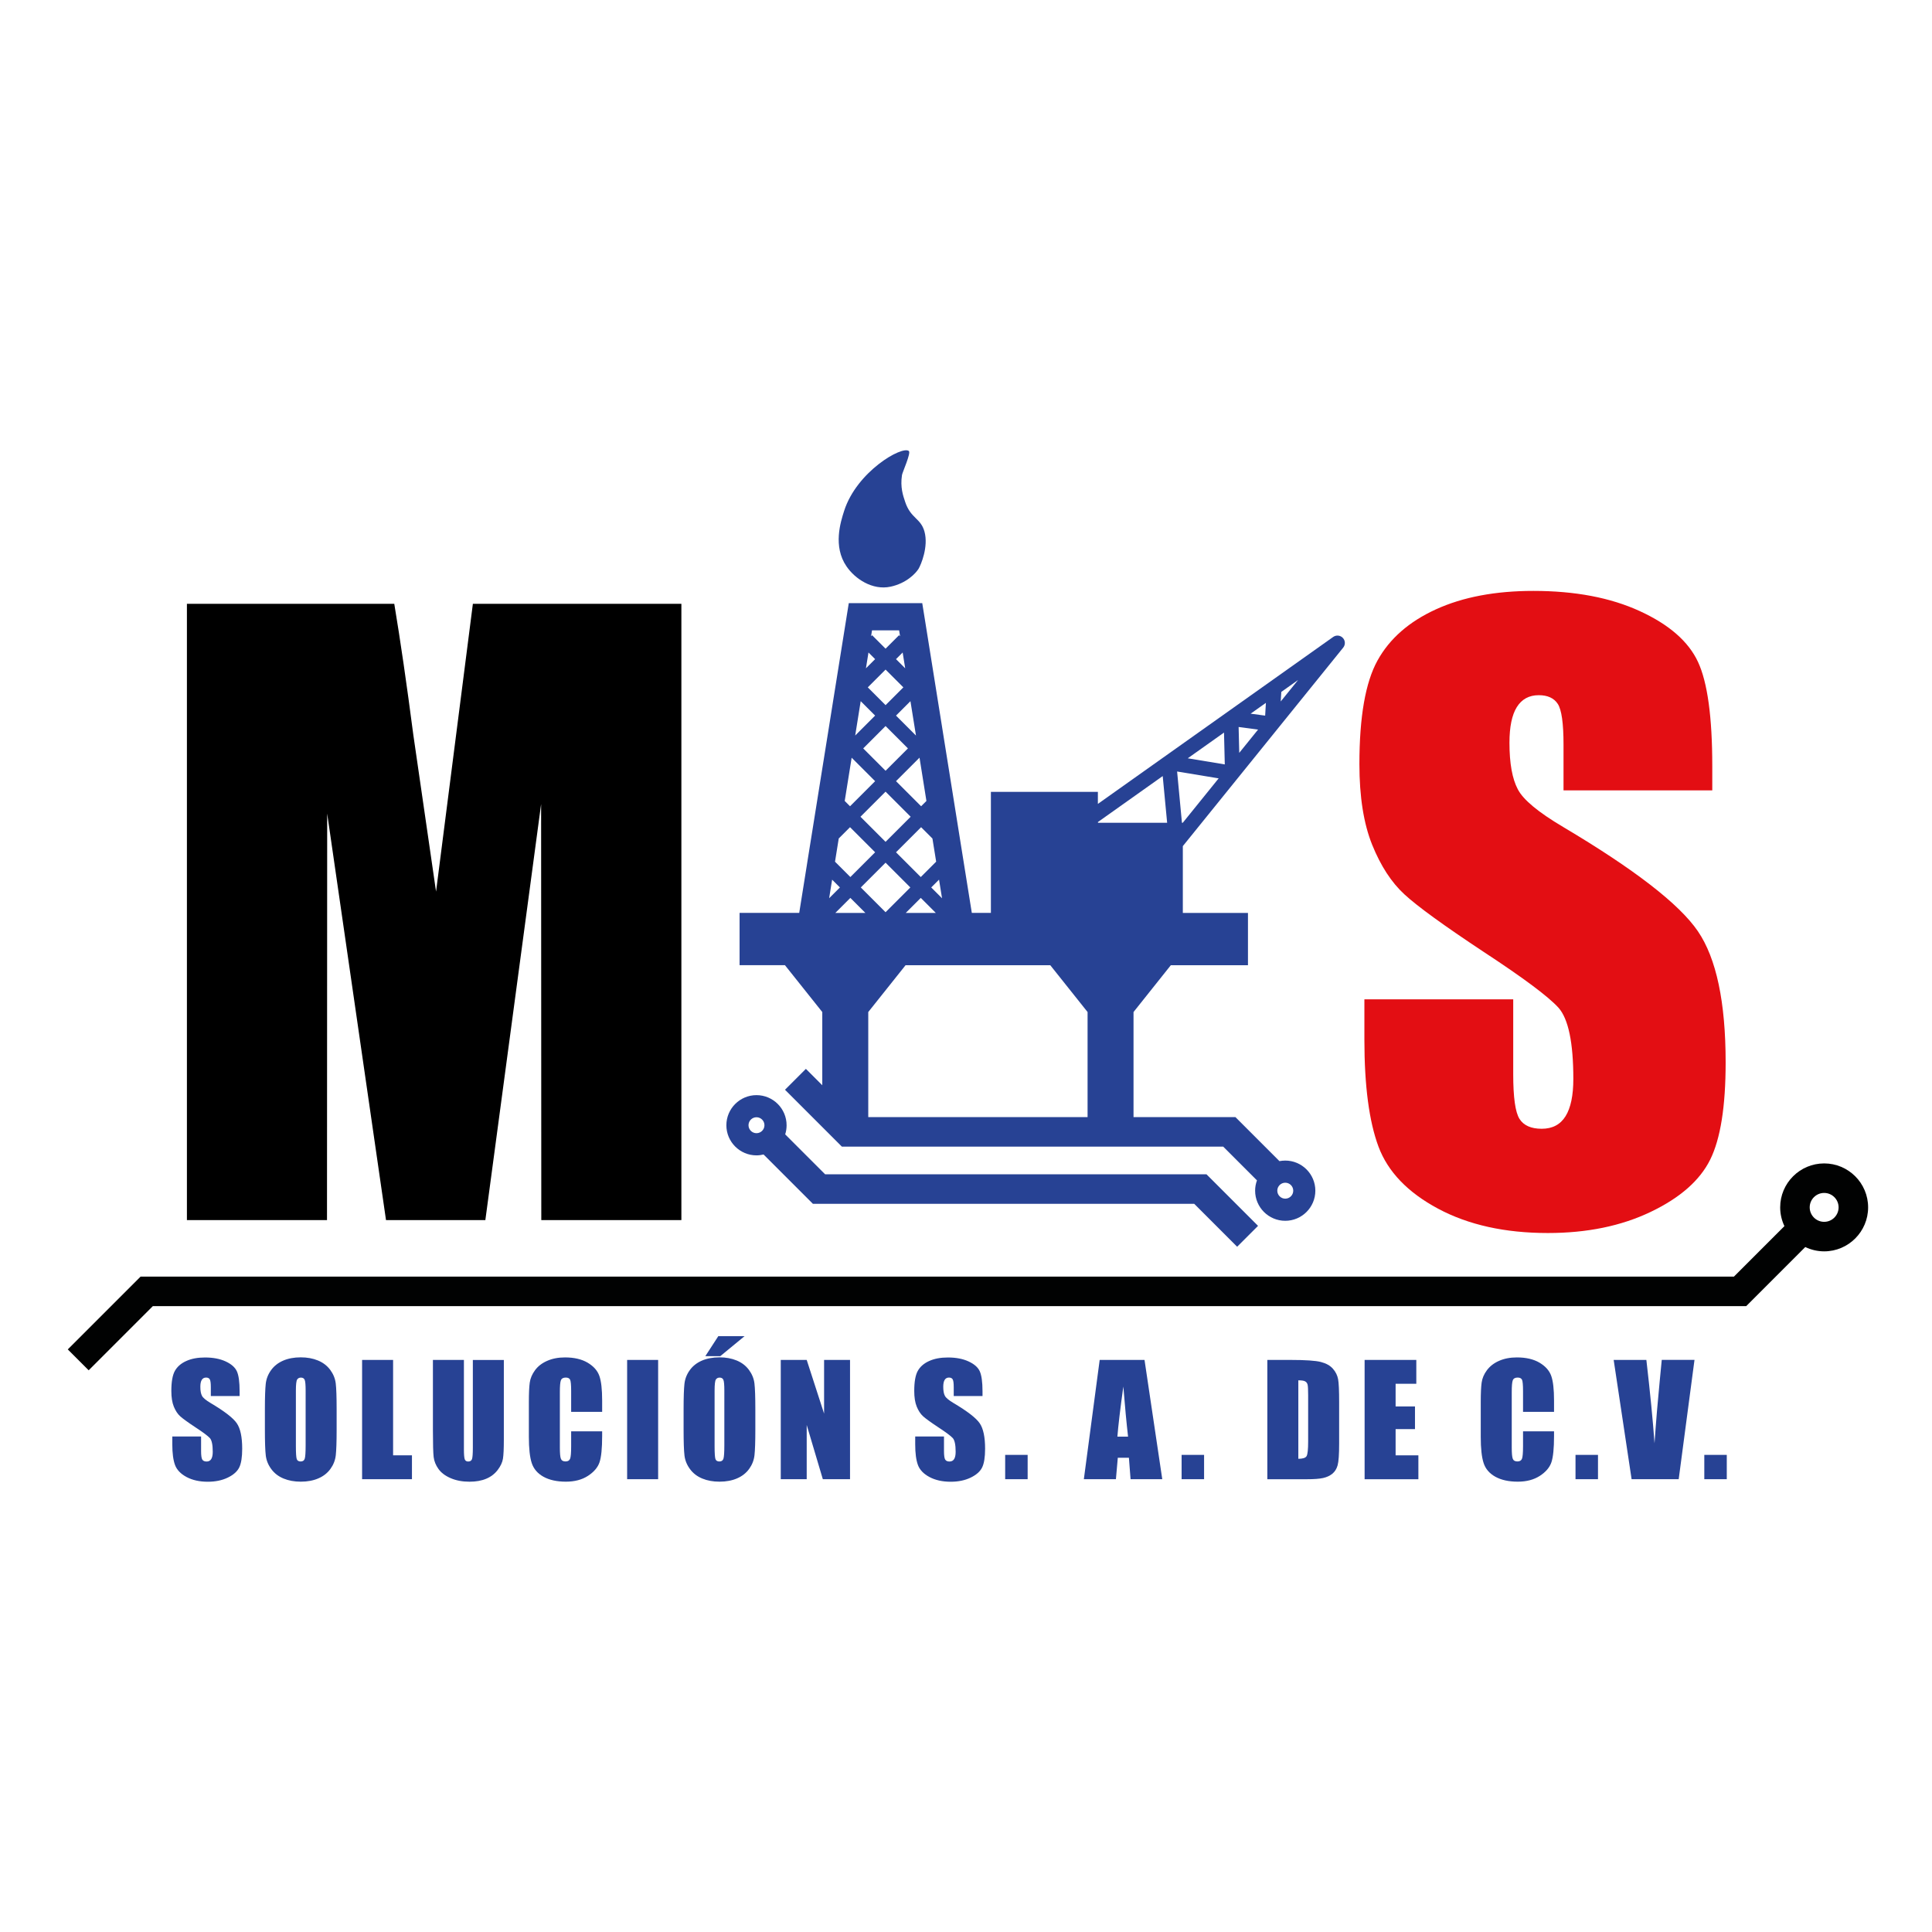
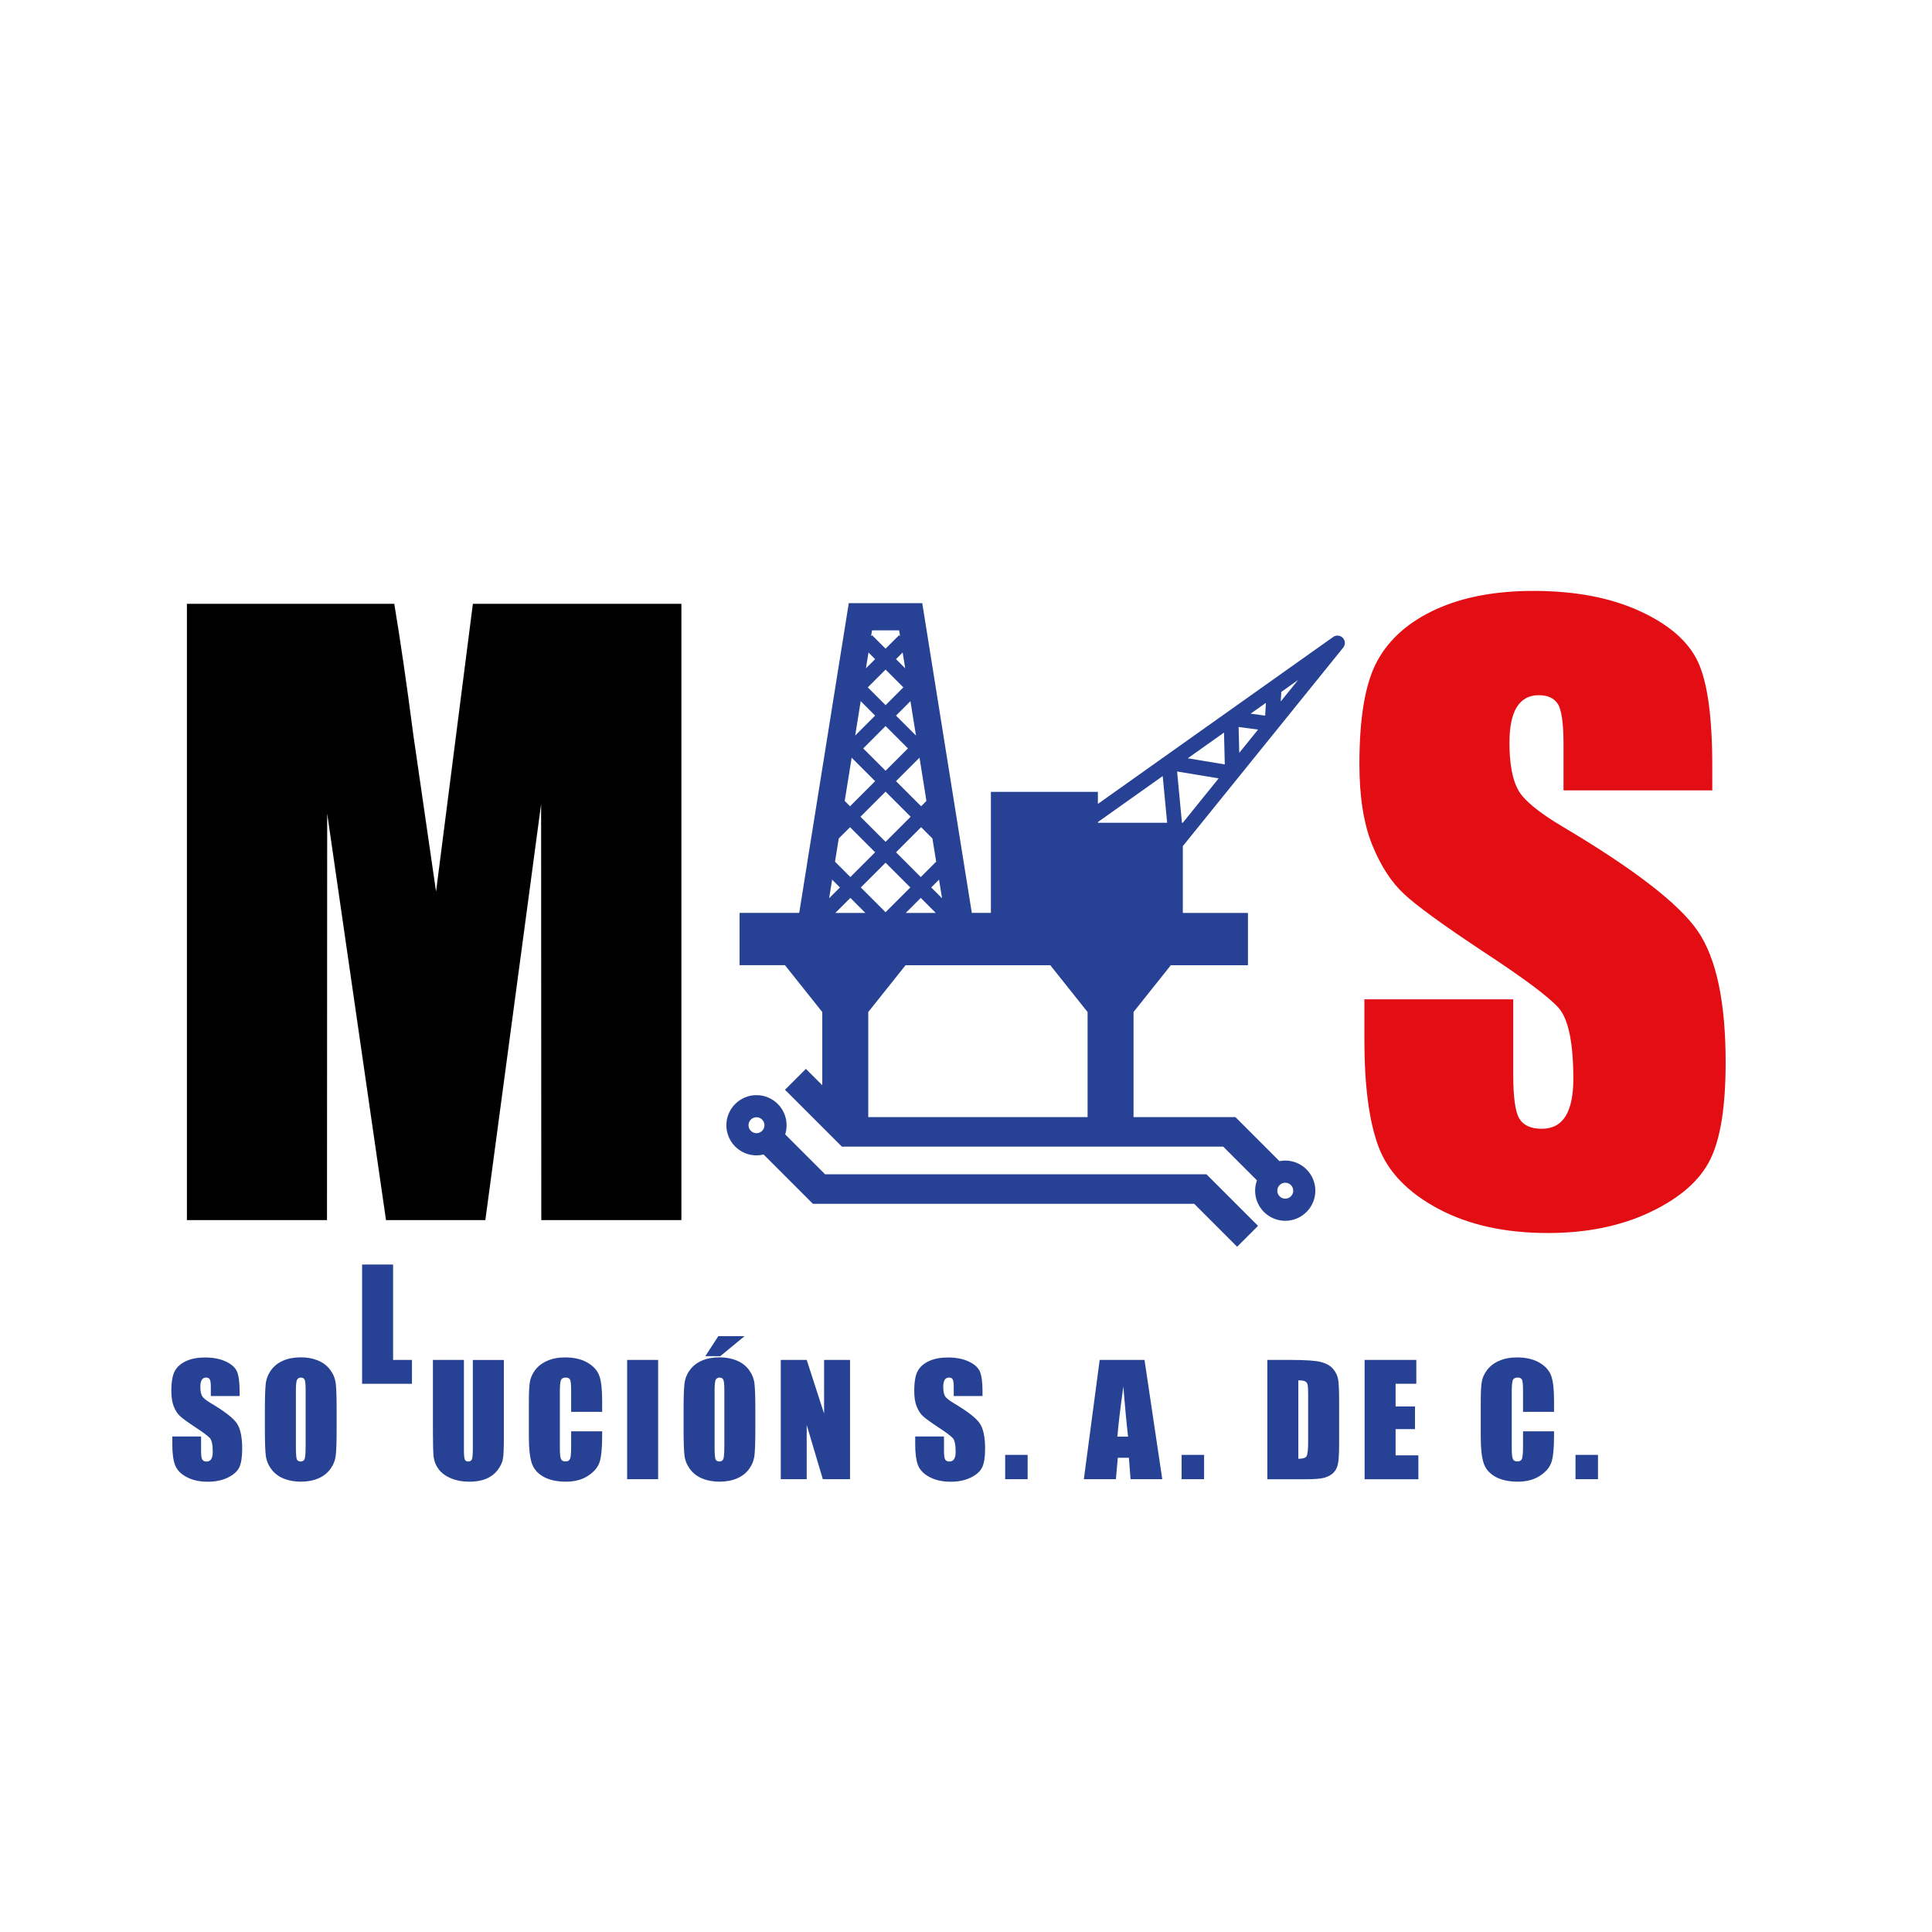
<svg xmlns="http://www.w3.org/2000/svg" id="Capa_2" x="0px" y="0px" viewBox="0 0 523.53 523.53" style="enable-background:new 0 0 523.53 523.53;" xml:space="preserve">
  <style type="text/css">	.st0{fill:#274294;}	.st1{fill:#010202;}	.st2{fill:#E30E13;}	.st3{fill:none;}</style>
  <g>
    <path class="st0" d="M64.93,378.29h-7.8v-2.4c0-1.12-0.1-1.83-0.3-2.14c-0.2-0.31-0.53-0.46-1-0.46c-0.51,0-0.89,0.21-1.15,0.62  c-0.26,0.41-0.39,1.04-0.39,1.88c0,1.08,0.15,1.89,0.44,2.44c0.28,0.55,1.07,1.21,2.37,1.98c3.74,2.22,6.1,4.04,7.07,5.47  c0.97,1.42,1.46,3.72,1.46,6.89c0,2.3-0.27,4-0.81,5.09c-0.54,1.09-1.58,2.01-3.12,2.75c-1.54,0.74-3.34,1.11-5.39,1.11  c-2.25,0-4.17-0.43-5.76-1.28c-1.59-0.85-2.63-1.94-3.12-3.25c-0.49-1.32-0.74-3.19-0.74-5.61v-2.12h7.8v3.93  c0,1.21,0.11,1.99,0.33,2.33c0.22,0.35,0.61,0.52,1.17,0.52c0.56,0,0.97-0.22,1.25-0.66c0.27-0.44,0.41-1.09,0.41-1.96  c0-1.9-0.26-3.15-0.78-3.73c-0.53-0.58-1.84-1.56-3.93-2.93c-2.09-1.38-3.47-2.39-4.15-3.01c-0.68-0.63-1.24-1.49-1.69-2.59  c-0.45-1.1-0.67-2.52-0.67-4.23c0-2.48,0.32-4.29,0.95-5.43c0.63-1.14,1.65-2.04,3.06-2.68c1.41-0.65,3.11-0.97,5.11-0.97  c2.18,0,4.04,0.35,5.58,1.06c1.54,0.71,2.55,1.59,3.05,2.67c0.5,1.07,0.75,2.89,0.75,5.46V378.29z" />
    <path class="st0" d="M91.22,387.43c0,3.25-0.08,5.55-0.23,6.9c-0.15,1.35-0.63,2.58-1.44,3.7c-0.81,1.12-1.89,1.98-3.26,2.57  c-1.37,0.6-2.97,0.9-4.79,0.9c-1.73,0-3.28-0.28-4.66-0.85c-1.38-0.57-2.48-1.41-3.32-2.55c-0.84-1.13-1.34-2.36-1.5-3.69  c-0.16-1.33-0.24-3.66-0.24-6.99v-5.53c0-3.25,0.08-5.55,0.23-6.9s0.63-2.58,1.44-3.7c0.8-1.12,1.89-1.98,3.26-2.58  c1.37-0.6,2.97-0.9,4.79-0.9c1.73,0,3.28,0.28,4.66,0.85c1.38,0.57,2.48,1.41,3.32,2.54c0.84,1.13,1.34,2.36,1.5,3.69  c0.16,1.33,0.24,3.66,0.24,6.99V387.43z M82.82,376.81c0-1.5-0.08-2.46-0.25-2.88s-0.51-0.63-1.03-0.63  c-0.44,0-0.78,0.17-1.01,0.51c-0.23,0.34-0.35,1.34-0.35,3v15.09c0,1.88,0.08,3.03,0.23,3.47c0.15,0.44,0.51,0.66,1.07,0.66  c0.57,0,0.94-0.25,1.1-0.76s0.24-1.71,0.24-3.61V376.81z" />
-     <path class="st0" d="M106.52,368.51v25.85h5.11v6.47H98.12v-32.32H106.52z" />
+     <path class="st0" d="M106.52,368.51h5.11v6.47H98.12v-32.32H106.52z" />
    <path class="st0" d="M136.53,368.51v21.6c0,2.45-0.08,4.17-0.24,5.16s-0.63,2.01-1.42,3.05c-0.79,1.04-1.82,1.84-3.1,2.38  c-1.28,0.54-2.8,0.81-4.54,0.81c-1.93,0-3.63-0.32-5.11-0.96c-1.48-0.64-2.58-1.47-3.31-2.5c-0.73-1.02-1.17-2.11-1.3-3.24  s-0.2-3.53-0.2-7.18v-19.12h8.4v24.23c0,1.41,0.08,2.31,0.23,2.71c0.15,0.39,0.46,0.59,0.93,0.59c0.53,0,0.87-0.22,1.03-0.65  c0.15-0.43,0.23-1.45,0.23-3.06v-23.81H136.53z" />
    <path class="st0" d="M163.17,382.58h-8.4v-5.62c0-1.63-0.09-2.65-0.27-3.06c-0.18-0.4-0.58-0.61-1.19-0.61  c-0.69,0-1.13,0.25-1.32,0.74c-0.19,0.49-0.28,1.56-0.28,3.19v15.01c0,1.57,0.09,2.59,0.28,3.07c0.19,0.48,0.61,0.72,1.26,0.72  c0.63,0,1.03-0.24,1.23-0.72s0.29-1.61,0.29-3.38v-4.06h8.4v1.26c0,3.34-0.24,5.72-0.71,7.12c-0.47,1.4-1.52,2.63-3.13,3.68  s-3.61,1.58-5.98,1.58c-2.46,0-4.49-0.45-6.09-1.34c-1.6-0.89-2.65-2.13-3.17-3.7c-0.52-1.58-0.78-3.95-0.78-7.12v-9.44  c0-2.33,0.08-4.08,0.24-5.24c0.16-1.16,0.64-2.29,1.43-3.36c0.79-1.08,1.89-1.93,3.29-2.54c1.4-0.62,3.02-0.93,4.84-0.93  c2.48,0,4.52,0.48,6.13,1.43c1.61,0.96,2.67,2.15,3.17,3.58c0.51,1.43,0.76,3.65,0.76,6.67V382.58z" />
    <path class="st0" d="M178.34,368.51v32.32h-8.4v-32.32H178.34z" />
    <path class="st0" d="M204.68,387.43c0,3.25-0.08,5.55-0.23,6.9c-0.15,1.35-0.63,2.58-1.44,3.7c-0.81,1.12-1.89,1.98-3.26,2.57  c-1.37,0.6-2.97,0.9-4.79,0.9c-1.73,0-3.28-0.28-4.66-0.85c-1.38-0.57-2.48-1.41-3.32-2.55c-0.84-1.13-1.34-2.36-1.5-3.69  c-0.16-1.33-0.24-3.66-0.24-6.99v-5.53c0-3.25,0.08-5.55,0.23-6.9s0.63-2.58,1.44-3.7c0.8-1.12,1.89-1.98,3.26-2.58  c1.37-0.6,2.97-0.9,4.79-0.9c1.73,0,3.28,0.28,4.66,0.85c1.38,0.57,2.48,1.41,3.32,2.54c0.84,1.13,1.34,2.36,1.5,3.69  c0.16,1.33,0.24,3.66,0.24,6.99V387.43z M201.75,362.08l-6.57,5.41h-4.05l3.51-5.41H201.75z M196.28,376.81  c0-1.5-0.08-2.46-0.25-2.88s-0.51-0.63-1.03-0.63c-0.44,0-0.78,0.17-1.01,0.51c-0.23,0.34-0.35,1.34-0.35,3v15.09  c0,1.88,0.08,3.03,0.23,3.47c0.15,0.44,0.51,0.66,1.07,0.66c0.57,0,0.94-0.25,1.1-0.76s0.24-1.71,0.24-3.61V376.81z" />
    <path class="st0" d="M230.34,368.51v32.32h-7.37l-4.37-14.69v14.69h-7.03v-32.32h7.03l4.71,14.55v-14.55H230.34z" />
    <path class="st0" d="M266.24,378.29h-7.8v-2.4c0-1.12-0.1-1.83-0.3-2.14c-0.2-0.31-0.53-0.46-1-0.46c-0.51,0-0.89,0.21-1.15,0.62  c-0.26,0.41-0.39,1.04-0.39,1.88c0,1.08,0.15,1.89,0.44,2.44c0.28,0.55,1.07,1.21,2.37,1.98c3.74,2.22,6.1,4.04,7.07,5.47  c0.97,1.42,1.46,3.72,1.46,6.89c0,2.3-0.27,4-0.81,5.09c-0.54,1.09-1.58,2.01-3.12,2.75c-1.54,0.74-3.34,1.11-5.39,1.11  c-2.25,0-4.17-0.43-5.76-1.28c-1.59-0.85-2.63-1.94-3.12-3.25c-0.49-1.32-0.74-3.19-0.74-5.61v-2.12h7.8v3.93  c0,1.21,0.11,1.99,0.33,2.33c0.22,0.35,0.61,0.52,1.17,0.52c0.56,0,0.97-0.22,1.25-0.66c0.27-0.44,0.41-1.09,0.41-1.96  c0-1.9-0.26-3.15-0.78-3.73c-0.53-0.58-1.84-1.56-3.93-2.93c-2.09-1.38-3.47-2.39-4.15-3.01c-0.68-0.63-1.24-1.49-1.69-2.59  c-0.45-1.1-0.67-2.52-0.67-4.23c0-2.48,0.32-4.29,0.95-5.43c0.63-1.14,1.65-2.04,3.06-2.68c1.41-0.65,3.11-0.97,5.11-0.97  c2.18,0,4.04,0.35,5.58,1.06c1.54,0.71,2.56,1.59,3.05,2.67s0.75,2.89,0.75,5.46V378.29z" />
    <path class="st0" d="M278.47,394.24v6.59h-6.09v-6.59H278.47z" />
    <path class="st0" d="M310.14,368.51l4.81,32.32h-8.59l-0.45-5.81h-3.01l-0.51,5.81h-8.69l4.29-32.32H310.14z M305.68,389.29  c-0.42-3.66-0.85-8.18-1.28-13.57c-0.86,6.19-1.39,10.71-1.61,13.57H305.68z" />
    <path class="st0" d="M326.28,394.24v6.59h-6.09v-6.59H326.28z" />
    <path class="st0" d="M343.42,368.51h6.29c4.06,0,6.8,0.19,8.23,0.56c1.43,0.37,2.52,0.98,3.26,1.84c0.75,0.85,1.21,1.8,1.4,2.84  s0.28,3.1,0.28,6.16v11.32c0,2.9-0.14,4.84-0.41,5.82c-0.27,0.98-0.75,1.74-1.43,2.3c-0.68,0.55-1.52,0.94-2.51,1.16  s-2.5,0.33-4.51,0.33h-10.6V368.51z M351.82,374.04v21.26c1.21,0,1.96-0.24,2.24-0.73c0.28-0.49,0.42-1.81,0.42-3.96v-12.55  c0-1.46-0.05-2.4-0.14-2.81c-0.09-0.41-0.31-0.72-0.64-0.91C353.37,374.13,352.74,374.04,351.82,374.04z" />
    <path class="st0" d="M369.78,368.51h14.01v6.47h-5.61v6.13h5.25v6.15h-5.25v7.11h6.17v6.47h-14.57V368.51z" />
    <path class="st0" d="M421.11,382.58h-8.4v-5.62c0-1.63-0.09-2.65-0.27-3.06c-0.18-0.4-0.58-0.61-1.19-0.61  c-0.69,0-1.13,0.25-1.32,0.74c-0.19,0.49-0.28,1.56-0.28,3.19v15.01c0,1.57,0.09,2.59,0.28,3.07c0.19,0.48,0.61,0.72,1.26,0.72  c0.63,0,1.03-0.24,1.23-0.72c0.19-0.48,0.29-1.61,0.29-3.38v-4.06h8.4v1.26c0,3.34-0.24,5.72-0.71,7.12  c-0.47,1.4-1.52,2.63-3.13,3.68c-1.62,1.05-3.61,1.58-5.98,1.58c-2.46,0-4.49-0.45-6.09-1.34c-1.6-0.89-2.66-2.13-3.17-3.7  c-0.52-1.58-0.78-3.95-0.78-7.12v-9.44c0-2.33,0.08-4.08,0.24-5.24c0.16-1.16,0.63-2.29,1.43-3.36s1.89-1.93,3.29-2.54  c1.4-0.62,3.02-0.93,4.84-0.93c2.48,0,4.52,0.48,6.13,1.43c1.61,0.96,2.67,2.15,3.17,3.58c0.51,1.43,0.76,3.65,0.76,6.67V382.58z" />
    <path class="st0" d="M433.02,394.24v6.59h-6.09v-6.59H433.02z" />
-     <path class="st0" d="M459.17,368.51l-4.28,32.32h-12.76l-4.86-32.32h8.86c1.03,8.9,1.77,16.43,2.21,22.59  c0.43-6.23,0.9-11.76,1.38-16.59l0.58-6.01H459.17z" />
-     <path class="st0" d="M467.92,394.24v6.59h-6.09v-6.59H467.92z" />
  </g>
-   <path class="st1" d="M494.31,315.26c-6.57,0-11.92,5.34-11.92,11.91c0,1.82,0.42,3.53,1.15,5.08l-13.69,13.69l-431.76,0 l-19.72,19.72l5.66,5.66l17.38-17.38h431.77l16.01-16.02c1.55,0.74,3.28,1.17,5.12,1.17c6.57,0,11.91-5.35,11.91-11.92 S500.88,315.26,494.31,315.26z M494.31,331.09c-2.16,0-3.92-1.76-3.92-3.92s1.76-3.91,3.92-3.91c2.16,0,3.91,1.76,3.91,3.91 S496.47,331.09,494.31,331.09z" />
  <g>
-     <path class="st0" d="M241.31,158.98c4.34-0.92,6.87-3.66,7.6-4.85c0.62-1.02,2.74-5.96,1.6-10.09c-1.02-3.68-3.72-3.5-5.23-8.04  c-0.57-1.71-1.37-3.96-0.86-7.28c0.11-0.73,2.49-5.97,1.86-6.5c-1.82-1.51-14.11,5.55-17.53,16.2c-0.97,3.03-3.09,9.64,0.64,15.06  C231.68,156.85,236.41,160.03,241.31,158.98z" />
    <path class="st0" d="M222.82,274.24v19.84l-4.44-4.44l-5.66,5.66l15.41,15.41h103.33l9.15,9.15c-0.32,0.87-0.5,1.81-0.5,2.79  c0,4.5,3.66,8.16,8.16,8.16s8.16-3.66,8.16-8.16s-3.66-8.16-8.16-8.16c-0.54,0-1.06,0.06-1.57,0.15l-11.93-11.93h-27.61v-28.47  l10.11-12.69h20.9v-14.17h-17.65v-18.1l14.95-18.5c0.01-0.02,0.03-0.03,0.04-0.05l28.47-35.24c0.63-0.78,0.59-1.9-0.1-2.63  c-0.68-0.73-1.8-0.84-2.62-0.26l-63.76,45.24v-3.26h-28.99v32.79h-5.17l-3.24-20.22l-2.09-13.09l-2.47-15.43l-0.32-2.02l-1.28-7.99  l-3.34-20.89l-0.69-4.29h-19.91l-2.79,17.42l-0.54,3.38l-0.94,5.86l-0.25,1.58l-1.03,6.44l-2.11,13.16l-2.15,13.45l-1.32,8.22  l-0.27,1.73l-2.03,12.69h-16.16v14.17h12.29L222.82,274.24z M348.28,320.49c1.19,0,2.16,0.97,2.16,2.16s-0.97,2.16-2.16,2.16  s-2.16-0.97-2.16-2.16S347.09,320.49,348.28,320.49z M347.21,187.49l4.55-3.23l-4.71,5.82L347.21,187.49z M343.03,190.46l-0.2,3.46  l-3.94-0.53L343.03,190.46z M340.91,197.7l-5.1,6.31l-0.17-7.01L340.91,197.7z M331.68,198.51l0.21,8.63l-10.03-1.66L331.68,198.51  z M330.23,210.92l-9.72,12.03h-0.23l-1.31-13.89L330.23,210.92z M226.36,247.38l4.07-4.07l4.07,4.07H226.36z M246.03,202.8  l-6.06,6.06l-6.06-6.06l6.06-6.06L246.03,202.8z M235.15,186.26l4.82-4.82l4.82,4.82l-4.82,4.82L235.15,186.26z M246.77,221.32  l-6.8,6.8l-6.8-6.8l6.8-6.8L246.77,221.32z M246.68,240.48l-6.71,6.71l-6.71-6.71l6.71-6.71L246.68,240.48z M249.51,243.31  l2.65,2.65l0,0l1.42,1.42h-8.14L249.51,243.31z M297.52,222.75l17.55-12.45l1.2,12.65h-18.75V222.75z M284.6,261.55l10.11,12.69  v28.47h-59.43v-28.47l10.11-12.69H284.6z M254.46,238.36l0.81,5.05l-2.93-2.93L254.46,238.36z M253.68,233.49l-4.17,4.17  l-6.71-6.71l6.8-6.8l3.07,3.07L253.68,233.49z M251.04,217.04l-1.44,1.44l-6.8-6.8l6.37-6.37L251.04,217.04z M248.21,199.32  l-5.41-5.41l3.91-3.91L248.21,199.32z M245.29,181.1l-2.49-2.49l1.8-1.8L245.29,181.1z M236.3,170.81h7.34l0.26,1.6l-0.28-0.28  l-3.65,3.65l-3.65-3.65l-0.28,0.28L236.3,170.81z M235.34,176.81l1.8,1.8l-2.49,2.49L235.34,176.81z M233.23,190l3.91,3.91  l-5.4,5.4L233.23,190z M230.78,205.32l6.36,6.36l-6.8,6.8l-0.51-0.51l0,0l-0.93-0.93L230.78,205.32z M227.28,227.21l3.06-3.06  l6.8,6.8l-6.71,6.71l-4.16-4.16L227.28,227.21z M225.49,238.37l2.11,2.11l-2.92,2.92L225.49,238.37z" />
    <path class="st0" d="M204.99,313.08c0.66,0,1.31-0.09,1.92-0.24l13.37,13.37h103.33l11.63,11.63l5.66-5.66l-13.97-13.97H223.59  l-10.82-10.82c0.25-0.78,0.38-1.61,0.38-2.47c0-4.5-3.66-8.16-8.16-8.16s-8.16,3.66-8.16,8.16S200.49,313.08,204.99,313.08z   M204.99,302.75c1.19,0,2.16,0.97,2.16,2.16s-0.97,2.16-2.16,2.16s-2.16-0.97-2.16-2.16S203.8,302.75,204.99,302.75z" />
  </g>
  <g>
    <path d="M184.64,163.62v167h-37.96l-0.05-112.74l-15.11,112.74H104.6L88.66,220.46l-0.05,110.16H50.65v-167h56.19  c1.67,10.04,3.39,21.88,5.16,35.5l6.16,42.48l9.98-77.98H184.64z" />
    <path class="st2" d="M464.01,214.17h-40.33v-12.38c0-5.78-0.52-9.46-1.55-11.04c-1.03-1.58-2.75-2.37-5.16-2.37  c-2.61,0-4.59,1.07-5.93,3.2c-1.34,2.14-2.01,5.37-2.01,9.7c0,5.58,0.76,9.77,2.26,12.59c1.44,2.82,5.53,6.22,12.27,10.21  c19.33,11.48,31.5,20.89,36.52,28.25c5.02,7.36,7.53,19.22,7.53,35.59c0,11.9-1.39,20.66-4.18,26.3  c-2.79,5.64-8.17,10.37-16.14,14.18c-7.98,3.82-17.26,5.72-27.85,5.72c-11.62,0-21.54-2.2-29.76-6.6  c-8.22-4.4-13.6-10.01-16.14-16.81c-2.54-6.81-3.82-16.47-3.82-28.98v-10.93h40.33v20.32c0,6.26,0.57,10.28,1.7,12.07  c1.13,1.79,3.15,2.68,6.03,2.68s5.04-1.13,6.45-3.4s2.11-5.64,2.11-10.11c0-9.83-1.34-16.26-4.02-19.29  c-2.75-3.03-9.52-8.08-20.32-15.16c-10.8-7.15-17.95-12.34-21.45-15.58c-3.51-3.23-6.41-7.7-8.72-13.41  c-2.3-5.71-3.46-13-3.46-21.87c0-12.79,1.63-22.14,4.9-28.06s8.54-10.54,15.83-13.87s16.09-5,26.41-5  c11.28,0,20.89,1.82,28.83,5.47c7.94,3.64,13.2,8.23,15.78,13.77s3.87,14.94,3.87,28.21V214.17z" />
  </g>
  <rect class="st3" width="523.53" height="523.53" />
</svg>